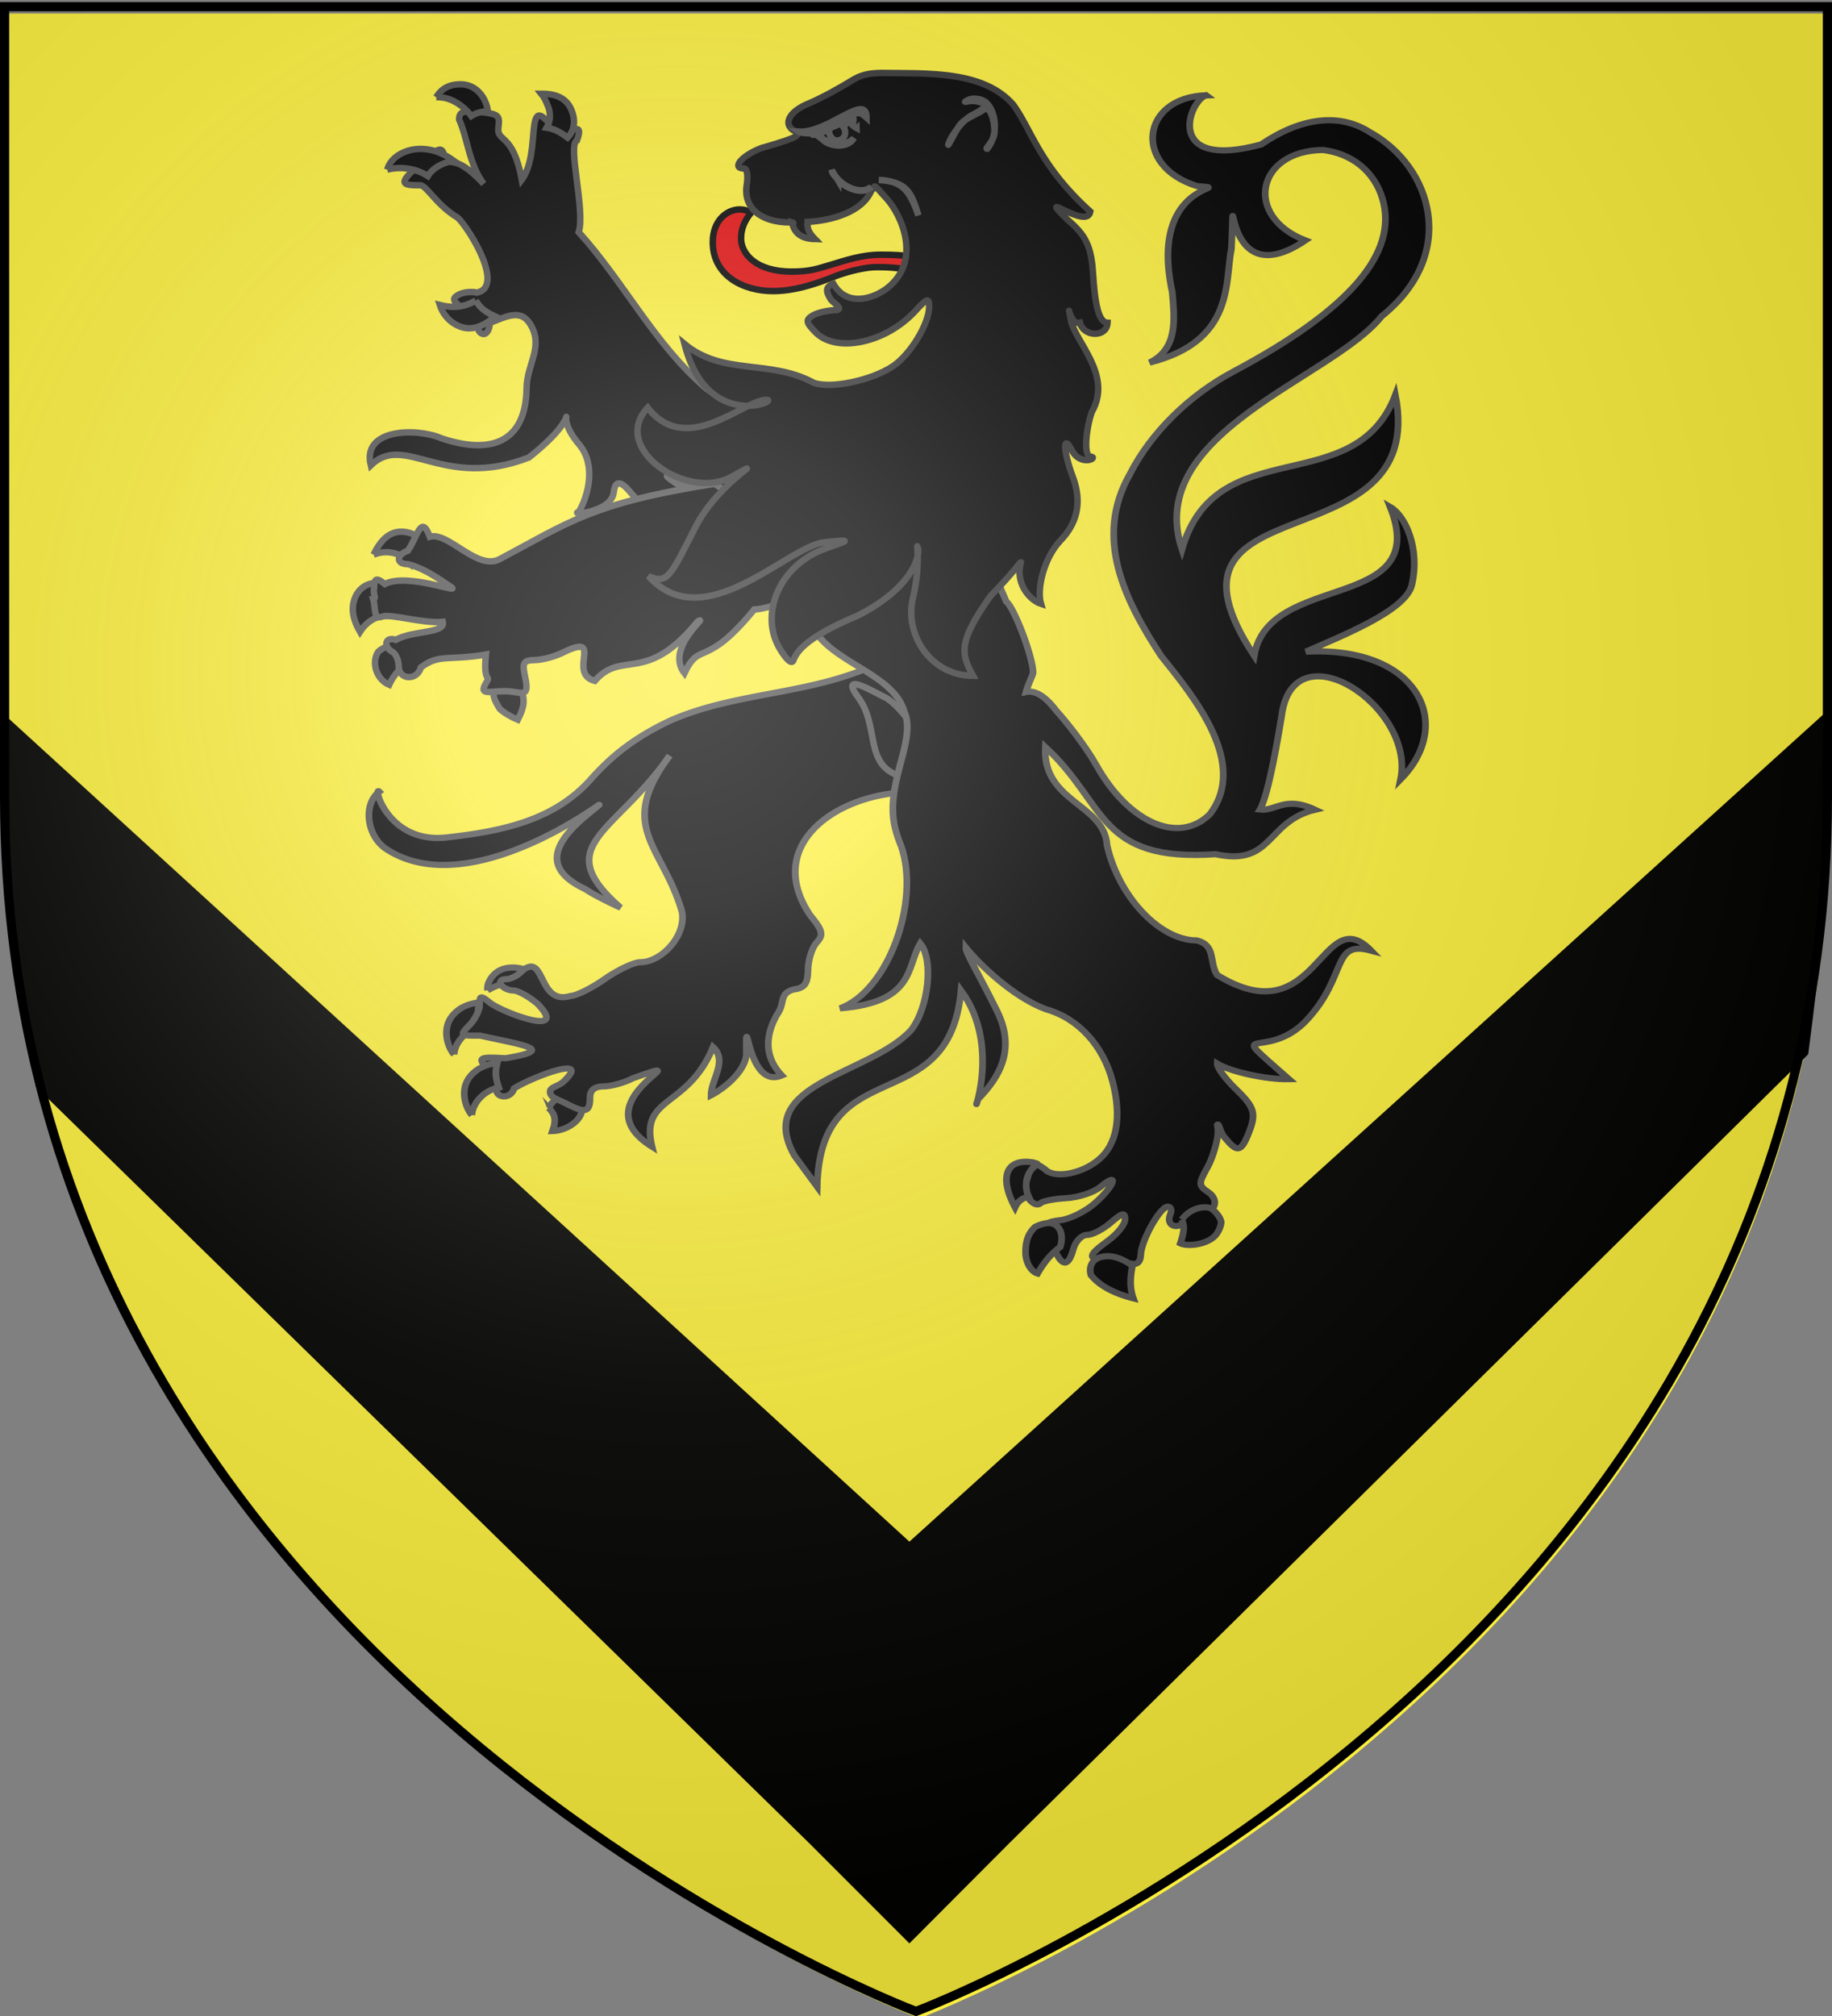
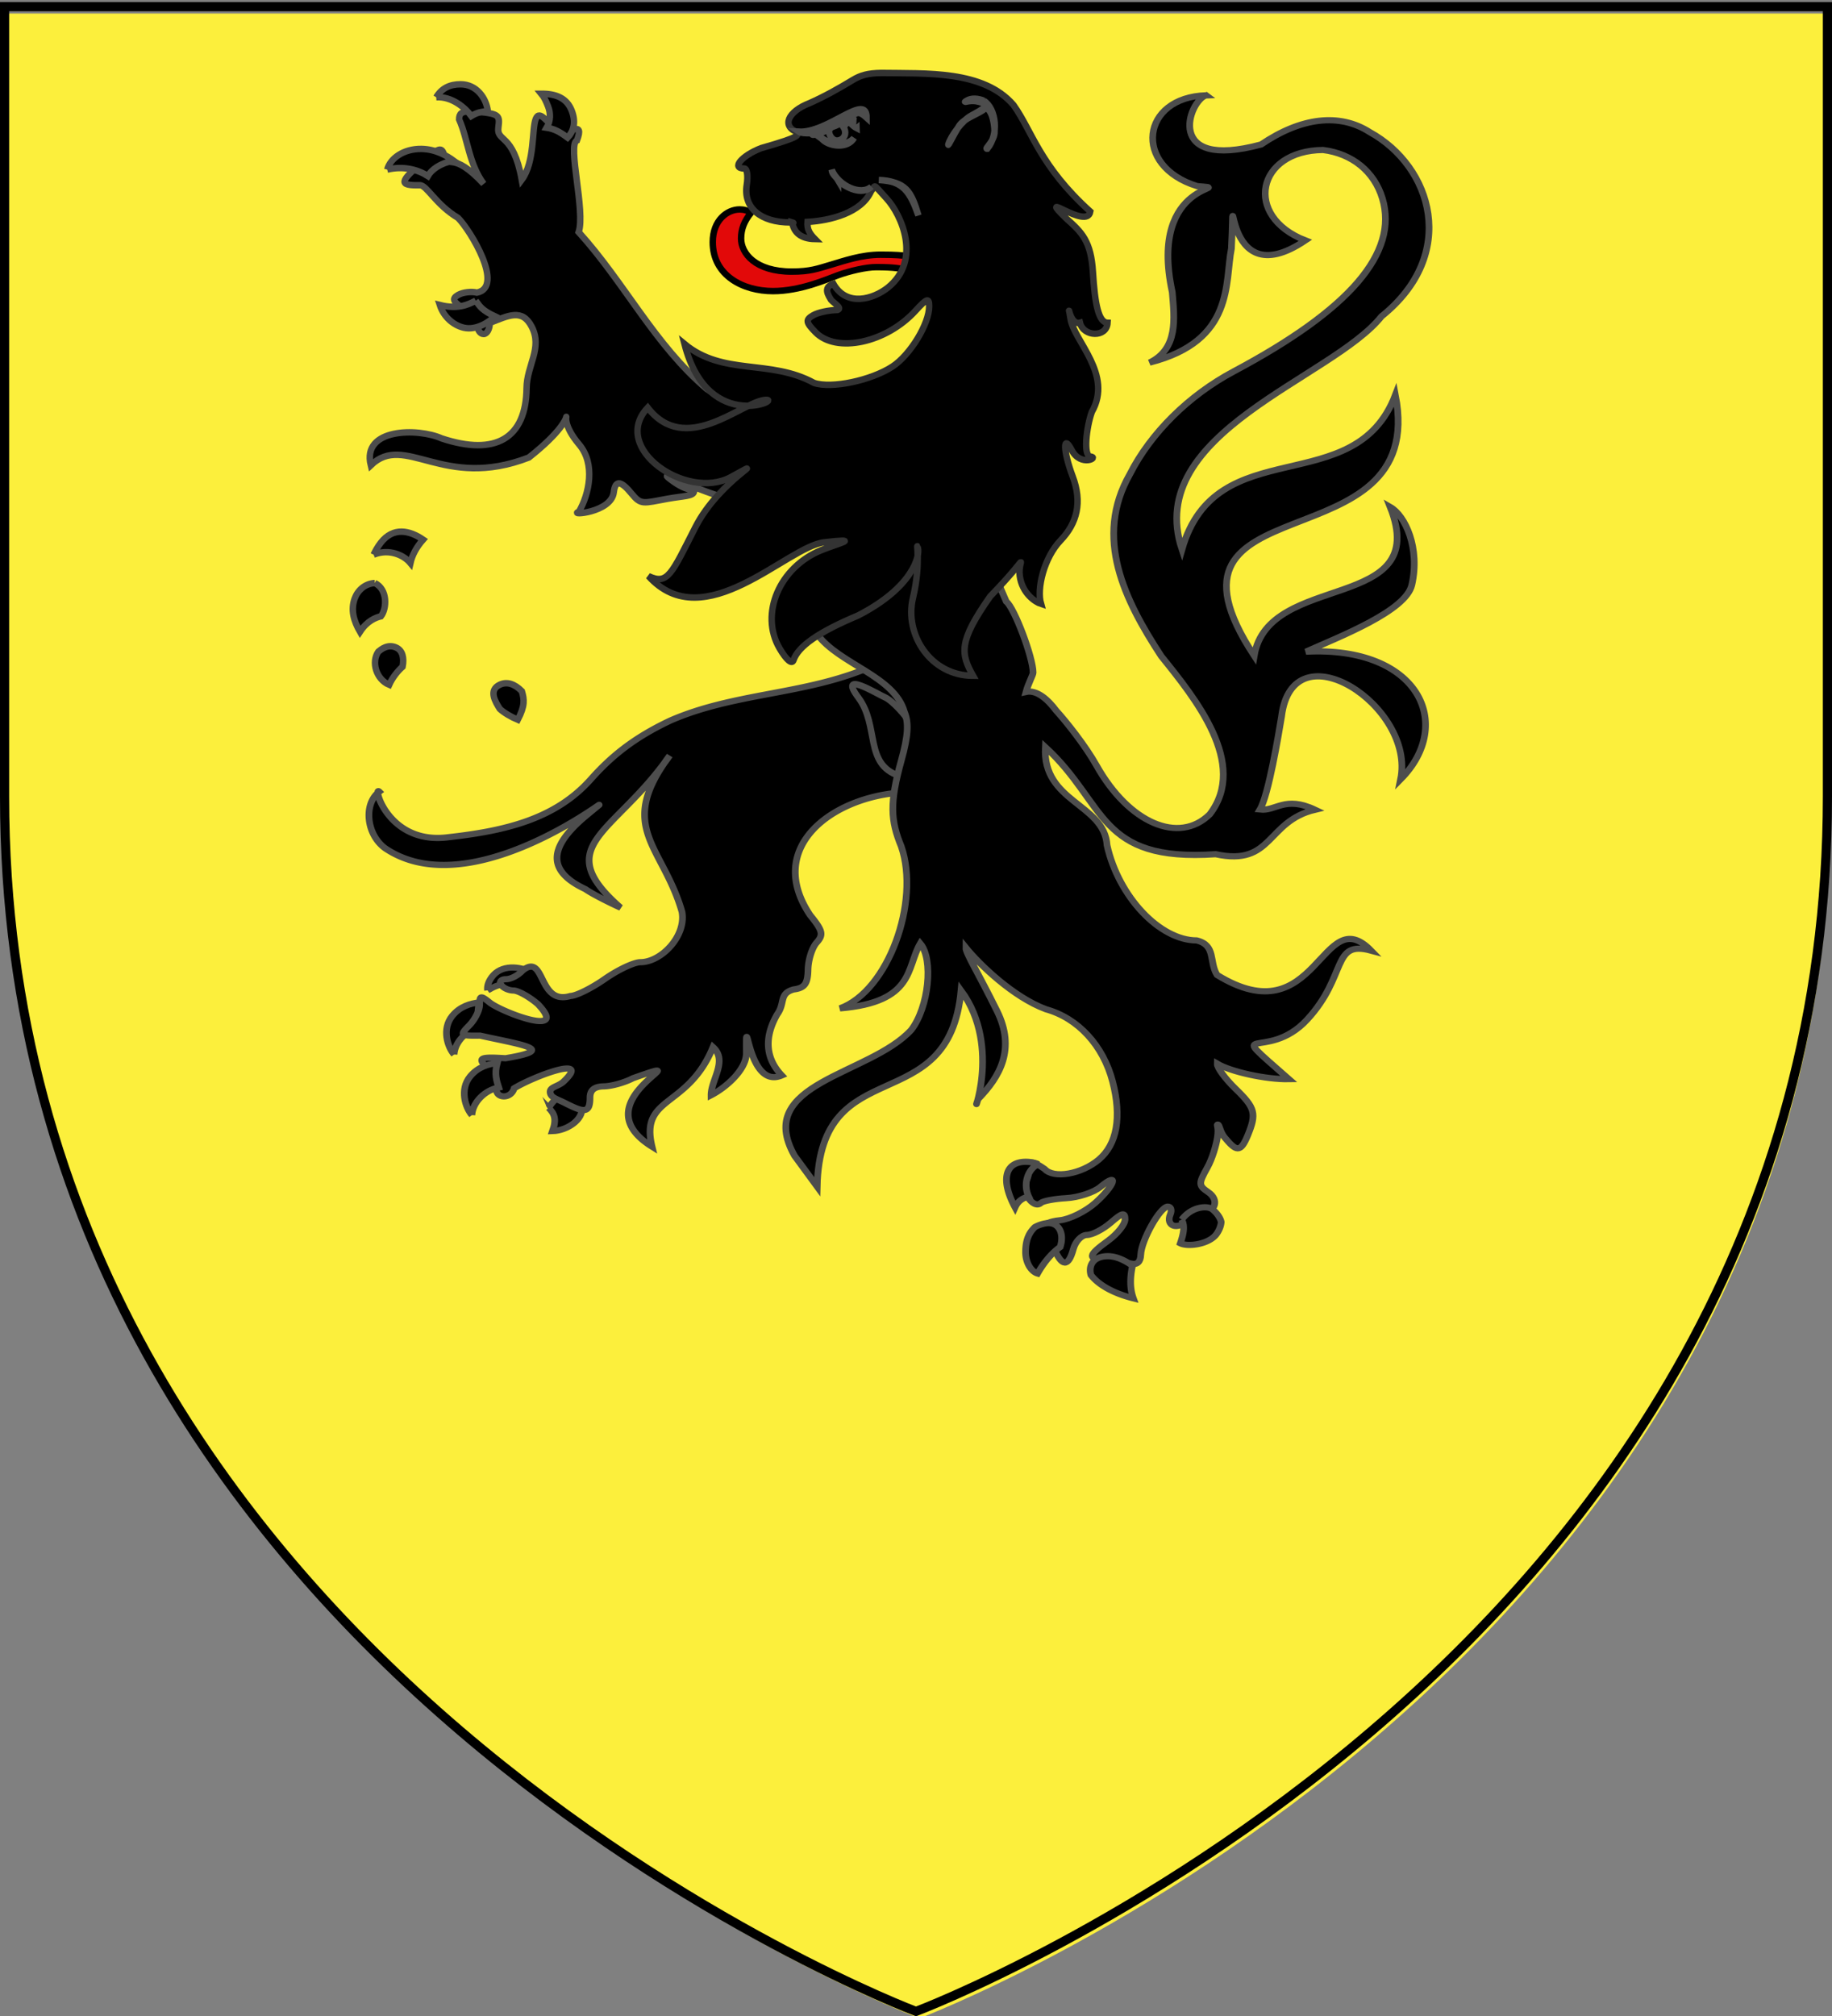
<svg xmlns="http://www.w3.org/2000/svg" xmlns:xlink="http://www.w3.org/1999/xlink" width="600" height="660" version="1.0">
  <rect width="100%" height="100%" fill="#808080" stroke="none" />
  <desc>Flag of Canton of Valais (Wallis)</desc>
  <defs>
    <radialGradient xlink:href="#b" id="c" cx="221.445" cy="226.331" r="300" fx="221.445" fy="226.331" gradientTransform="matrix(1.353 0 0 1.349 -77.63 -85.747)" gradientUnits="userSpaceOnUse" />
    <linearGradient id="b">
      <stop offset="0" style="stop-color:white;stop-opacity:.314" />
      <stop offset=".19" style="stop-color:white;stop-opacity:.251" />
      <stop offset=".6" style="stop-color:#6b6b6b;stop-opacity:.125" />
      <stop offset="1" style="stop-color:black;stop-opacity:.125" />
    </linearGradient>
  </defs>
  <g style="display:inline">
    <path d="M301.122 660.762s298.5-112.32 298.5-397.772V4.438h-597V262.99c0 285.451 298.5 397.772 298.5 397.772" style="fill:#fcef3c;fill-opacity:1;fill-rule:evenodd;stroke:none;stroke-width:1px;stroke-linecap:butt;stroke-linejoin:miter;stroke-opacity:1" />
-     <path d="m297.838 636.237-32.906-32.906L11.715 355.727C4.892 304.668.817 279.499 2.792 235.187l295.046 269.519 300.79-272.145c-.273 37.53 1.7 51.488-6.428 112.588L330.65 603.33z" style="fill:#000;fill-opacity:.992;stroke:none;stroke-width:31;stroke-linecap:round;stroke-miterlimit:4;stroke-dasharray:none;stroke-opacity:1" />
    <g style="fill:#000;fill-opacity:1;stroke:#4d4d4d;stroke-width:1.094;stroke-miterlimit:4;stroke-dasharray:none;stroke-opacity:1">
      <path d="M248.016 281.579c-.062-.507-.018-1.292.676-2.324 1.519-2.259 4.486-2.025 6.672-.796-.576.585-1.435 1.807-1.578 2.72-1.914-1.305-3.906-.82-5.77.4M242.559 292.915c-1.076-1.353-2.022-4.533-.295-6.83 1.27-1.692 2.992-2.203 4.422-2.386-.48 1.956-.085 3.197.25 4.329-2.3.484-4.269 2.647-4.377 4.887M260.752 300.11c-1.684 0-2.763 2.246-2.767 2.228.914 1.01 1.343 1.93.629 4.1 2.405-.076 5.02-2.054 4.774-4.1 0 0-.937-2.229-2.636-2.229" style="fill:#000;fill-opacity:1;stroke:#4d4d4d;stroke-width:1.094;stroke-miterlimit:4;stroke-dasharray:none;stroke-opacity:1" transform="matrix(2.008 0 0 1.853 -338.34 -197.536)" />
      <path d="M314.477 222.976c-1.174.076-2.736.71-5.407 2.063-10.17 4.308-21.139 4.106-31.187 8.843-6.28 3.192-9.932 6.637-13.016 10.39-5.777 7.028-13.891 9.116-23.191 10.244-9.895 1.447-12.42-9.207-11.324-8.04-2.624 2.177-2.093 7.592.968 10 15.645 11.474 42.902-14.93 32.657-5.656-6.484 5.87-5.853 9.908 0 12.875 1.457 1.114 5.456 3.155 5.718 3.25-11.674-11.062-.89-12.938 8.032-26.844-8.806 12.732-1.123 15.87 2 27.594.72 4.345-3.424 8.906-6.782 8.906-1.027 0-3.652 1.334-5.812 2.969s-4.676 2.985-5.594 3c-5.408 1.73-4.047-7.813-7.844-4.469-.68.82-1.866 1.5-2.656 1.5s-1.152.45-.812 1 1.235 1 2 1 2.566 1.078 4 2.406c5.123 5.852-5.405 1.628-7.75-.187-1.585-1.383-1.75-1.373-1.75.281 0 1.005-.771 2.644-1.688 3.656-1.588 1.755-1.506 1.866 1.75 1.813 6.896 1.655 12.74 2.458 4.156 4-4.338-.285-4.642-.082-2.843 1.906.933 1.031 1.566 2.438 1.406 3.125-.486 2.082 2.3 2.358 2.844.281 3.09-2.058 12.726-6.024 8.093-1.218-.902.932-2.28.945-2.218 1.906.062.96 1.07 1.169 2.468 1.937 3.013 1.656 4.032 1.882 4.032-.968 0-1.336.701-1.976 2.25-2 1.237-.02 3.375-.652 4.75-1.438 12.41-4.724-9.055 3.86 3.125 12.094-2.037-9.058 5.803-6.66 9.937-17.594 2.445 2.409-.331 5.768-.312 8.5 2.251-1.252 5.599-4.283 5.75-7.25-.049-9.483.039 6.445 5.78 3.75-2.457-2.777-3.065-6.412-.75-10.781 1.362-2.045.242-3.667 2.688-4.406 1.793-.255 2.296-.99 2.344-3.5.034-1.744.666-3.89 1.406-4.782 1.152-1.387.996-2.098-1.062-4.843-7.454-12.045 3.627-20.938 15.125-21.688 5.026 0 5.208-.094 3.625-1.844-2.06-2.276-2.125-4.011-.156-6.187 1.824-2.016.252-5.248-3.125-10.719-1.961-3.176-2.453-2.43-2.5-3.25s1.586.052 2.312-.031c2.115-.242 2.19-.12.406-1.156a3.1 3.1 0 0 0-1.843-.438z" style="fill:#000;fill-opacity:1;stroke:#4d4d4d;stroke-width:1.094;stroke-miterlimit:4;stroke-dasharray:none;stroke-opacity:1" transform="matrix(2.008 0 0 1.853 -338.34 -197.536)" />
      <path d="M245.464 303.624c-1.076-1.353-2.022-4.533-.296-6.83 1.272-1.692 2.993-2.203 4.423-2.386-.48 1.956-.085 3.196.25 4.328-2.3.484-4.269 2.648-4.377 4.888" style="fill:#000;fill-opacity:1;stroke:#4d4d4d;stroke-width:1.094;stroke-miterlimit:4;stroke-dasharray:none;stroke-opacity:1" transform="matrix(2.008 0 0 1.853 -338.34 -197.536)" />
    </g>
    <path d="M153.88 36.427c-2.742.016-3.514.796-3.514 2.665 2.902 6.524 3.156 14.487 8.033 21.083-10.28-11.03-11.527-4.7-12.802-9.036-.94-3.198-1.608-3.033-7.217 1.854-7.51 6.542-7.863 7.786-.879 7.645 2.283-.046 5.115 6.269 12.508 10.7 4.021 4.006 15.313 22.602 6.193 24.458-1.884-.455-4.647-.113-6.15.753-2.154 1.241-1.743 2.201 1.82 4.517 2.485 1.616 4.519 4.09 4.518 5.56 0 1.472.904 2.723 2.009 2.723s2.008-1.642 2.008-3.649c6.045-2.335 10.6-4.83 13.743 1.274 3.604 7-1.618 12.564-1.694 20.099-.167 16.375-10.072 22.333-27.8 16.45-7.839-3.487-26.254-3.406-23.22 8.803 11.274-10.837 23.575 8.37 51.77-2.543 21.46-16.945 5.727-16.977 16.476-4.269 5.41 6.398 3.275 16.221-.075 21.998-3.66 1.275 10.58.428 11.402-6.324.525-4.32 2.538-3.63 5.836.405 3.109 3.804 3.716 3.163 11.86 1.68 4.983-.907 8.41-.767 8.598-2.375.188-1.607-1.038 1.152-7.845-4.054-8.807-6.736 42.271 24.23 47.56-1.952 3.193-15.904-6.623-21.465-29.612-24.75-.25-1.317.387 1.425-5.899-2.78-17.12-14.497-26.815-34.632-41.982-51.375 2.28-6.733-3.777-28.787-.565-30.003 2.608-7.04-2.855-1.676-6.276-3.533s-5.869-6.808-7.216-3.533-.257 14.102-4.581 19.925c-2.85-15.645-8.323-12.104-7.656-17.203.487-3.725.221-4.321-5.9-4.98-1.392-.151-2.537-.238-3.45-.233zM281.149 228.406c6.917 9.274 1.812 21.784 13.357 25.59 4.882 1.61 5.274-6.449 4.056-16.429-1.576-3.043-6.261-8.21-8.77-9.298s-15.56-9.136-8.643.137z" style="fill:#000;fill-opacity:1;stroke:#4d4d4d;stroke-width:2.11;stroke-miterlimit:4;stroke-dasharray:none;stroke-opacity:1" />
    <path d="M297.455 83.876c-1.85-.273-4.026-.493-9.056-.493-6.225 0-11.907 2.008-16.231 3.28-4.336 1.275-6.76 2.257-12.857 2.257-11.939 0-16.597-6.002-16.597-10.839 0-3.179 1.095-5.732 3.193-8.36-.986-.82-2.343-1.156-3.645-1.156-4.107 0-8.828 3.555-8.828 10.7 0 10.963 9.94 16.037 19.73 16.037 8.969 0 17.522-3.84 21.332-5.222 3.82-1.37 9.162-2.628 12.496-2.628 5.976 0 8.151.45 10.805 1.088.048-.287.11-.833.11-1.301 0-1.469-.201-2.447-.452-3.363" style="fill:#e20909;fill-opacity:1;stroke:#000;stroke-width:2.11;stroke-miterlimit:4;stroke-dasharray:none;stroke-opacity:1" />
    <path d="M179.523 34.92c-.68-1.763-1.289-3.088-2.232-4.226 4.872-.038 8.4 1.48 9.964 5.543 1.52 3.947.521 6.817-1.354 8.828-2.629-1.982-4.443-2.887-6.858-3.26 1.375-2.327 1.264-4.848.48-6.884M142.87 31.838c1.819-3.02 4.51-4.244 7.98-4.244 5.202 0 8.416 4.472 8.934 8.828-2.417.116-3.913.62-5.426 1.56-1.964-2.687-6.314-6.459-11.487-6.144M126.828 55.523c.929-3.648 5.324-6.85 11.18-6.771 4.7.063 8.364 2.248 10.563 3.847-4.505.834-7.304 3.02-8.447 5.026-3.08-1.99-7.784-3.409-13.296-2.102M155.808 98.43c1.369 1.948 2.082 3.158 6.268 5.125-1.447 1.537-5.867 4.756-10.198 3.729-3.308-.785-6.528-3.42-7.832-7.429 5.752 1.433 9.06.013 11.762-1.425M122.768 190.883c-3.287.176-5.648 2.404-6.623 5.12-1.32 3.68-.33 7.226 1.756 10.843 2.387-3.663 5.228-4.693 6.862-5.081 1.968-2.526 2.257-8.816-1.995-10.882M122.362 181.59c.453-.965 1.22-2.487 2.384-3.96 4.085-5.167 9.342-4.033 13.828-.978-2.339 2.663-3.576 5.157-4.158 7.687-2.134-2.59-6.964-4.83-12.054-2.75M129.82 212.03c-2.826-1.341-5.11.646-5.912 1.298-2.384 3.378-.713 9.08 3.551 10.859 1.04-2.324 2.818-4.555 4.396-5.926.557-2.867 0-5.266-2.035-6.23M163.708 224.152c-3.896 1.821-1.417 5.676-.025 7.924 1.27 1.214 3.826 2.713 5.902 3.573 2.417-4.684 2.133-6.622 1.328-9.374-2.462-2.465-4.92-3.191-7.205-2.123" style="fill:#000;fill-opacity:1;stroke:#4d4d4d;stroke-width:2.11;stroke-miterlimit:4;stroke-dasharray:none;stroke-opacity:1" />
    <g style="fill:#000;fill-opacity:1;stroke:#4d4d4d;stroke-width:1.094;stroke-miterlimit:4;stroke-dasharray:none;stroke-opacity:1">
      <path d="M482.313 61.563c-10.59.332-12.069 12.507-1.459 16.041 6.922.65-8.097-1.48-4.063 18.74.357 4.669.99 10-3.697 12.437 13.927-3.82 12.248-14.247 13.344-20.125.779-16.62-2.18 8.977 12.057-1.459-10.158-4.271-7.943-15.874 2.88-15.978 4.77.64 8.38 3.824 9.688 8.562 2.657 9.624-5.292 19.636-24.25 30.563-7.329 4.224-13.532 10.879-16.938 18.156-5.897 11.219-.892 22.19 5.125 32.156 5.514 7.415 14.227 19.015 7.906 27.938-5.03 5.354-13.186 1.559-18.469-8.625-1.836-3.54-4.958-7.776-6.593-9.719-1.321-1.923-3.142-3.704-4.906-3.281.39-1.554 1.156-3.01 1.156-3.406 0-2.688-3.065-11.476-4.375-12.563-5.05-12.264-1.618-10.872-14.085-14.823-1.853.447-8.818 8.342-12.821 10.199-2.305 1.07-2.397 9.435-3.938 10.405 3.631 5.332 12.55 7.338 14.219 13.688.754 1.983.622 4.245-.5 8.625-1.916 7.476-1.755 10.565 0 15.187 3.106 9.792-2.146 25.545-10 28.594 12.197-1.1 10.81-7.213 13.094-11.469 2.195 2.837 1.378 11.282-1.47 15.281-6.831 8.054-25.765 9.267-19.043 22.216l3.7 5.472c.488-24.31 21.473-11.454 23.469-34.656 6.88 10.138 1.263 23.714 2.781 19.187 3.604-4.005 6.133-8.872 3.097-15.545-3.035-6.674-5.119-10.24-5.097-11.205 2.195 2.926 7.726 8.739 13.063 10.875 5.243 1.571 9.345 6.408 10.875 12.781 1.505 6.276.716 11.084-2.25 13.782-2.849 2.59-7.368 3.435-8.844 1.656-3.616-2.742-1.968.14-2.98 2.09-1.147 1.381 1.093 5.203 2.386 3.91.347-.347 2.211-.726 4.156-.844s4.463-1.005 5.563-2c3.13-2.833 2.326-.223-.875 2.844-1.573 1.507-4.161 2.893-5.75 3.063-1.59.169-2.706.698-2.469 1.187s.898 2.144 1.469 3.656c1.29 3.418 2.37 3.503 3.187.25.345-1.375 1.352-2.5 2.219-2.5s2.633-.991 3.906-2.187c1.885-1.77 2.313-1.867 2.313-.563 0 .881-1.238 2.56-2.75 3.75-3.394 2.67-3.436 3.273-.25 3.5 1.375.098 3.175.338 4 .563.958.261 1.522-.286 1.562-1.563.08-2.54 3.161-8.5 4.406-8.5.52 0 .702.606.407 1.375-.78 2.03 1.173 2.843 2.625 1.094.68-.819 1.837-1.469 2.562-1.469 2.211 0 2.83-2.225 1-3.562-1.59-1.163-1.605-1.511-.156-4.313.864-1.67 1.473-4.097 1.656-5.344.284-1.924-.226-2.273.063-2.28.289-.009.338 1.268 1.094 2.25 1.882 2.445 2.58 2.847 3.78-.313 1.476-3.881 1.26-4.871-2-8.281-1.65-1.727-2.997-3.714-2.968-4.407 2.228 1.42 7.937 2.806 11.7 2.729-11.1-10.588-3.712-2.71 2.95-10.501s3.957-14.11 10.455-12.208c-8.101-9.049-8.722 15.231-25.136 4.293-1.32-2.33-.143-5.253-3.313-6.094-6.026-.01-12.749-7.716-14.625-16.812-.428-7.374-10.563-7.57-10.062-17.344 10.077 10.045 8.474 20.332 27.776 18.92 9.36 2.2 8.222-5.803 16.208-7.858-4.923-2.521-6.366.296-8.984-.031 1.4-2.516 3.037-13.267 3.521-16.404 1.79-16.017 21.88-1.848 19.425 11.06 8.894-9.762 2.949-23.578-15.432-22.549 5.655-2.732 16.282-7.19 17.256-11.782 1.386-6.53-1.087-12.264-3.532-13.783 6.91 18.761-19.85 11.29-22.175 26.286-19.063-31.426 28.568-15.398 23.03-46.078-6.643 18.844-29.198 6.17-34.812 27.281-6.346-20.65 24.52-30.2 32.55-41.16 12.62-10.956 8.262-26.487-1.925-32.558-4.933-3.424-11.154-2.632-17.719 2.187-15.934 4.664-11.797-7.756-8.969-8.687z" style="fill:#000;fill-opacity:1;stroke:#4d4d4d;stroke-width:1.094;stroke-miterlimit:4;stroke-dasharray:none;stroke-opacity:1" transform="matrix(2.008 0 0 1.853 -573.47 -82.87)" />
      <path d="M454.927 250.409c-.437-.244-1.265-.426-2.005-.426-3.598 0-4.058 3.469-1.769 8.06.512-1.23 1.32-1.665 2.219-1.924-.947-2.165-.185-4.845 1.555-5.71M456.118 260.859a5.4 5.4 0 0 0-1.726.659c-.854.905-1.526 2.073-1.526 4.43 0 1.86.91 3.44 1.963 3.77 1.41-2.686 2.912-4.093 3.675-4.671.722-2.325-.153-4.584-2.386-4.188M465.635 266.71c1.55-.23 3.042.406 4.672 1.633-.404 2.036-.458 3.995.136 5.76-3.317-.894-5.698-2.401-6.921-4.121-.354-1.333.067-2.969 2.113-3.272M478.34 260.193c.374.856.524 1.833-.233 4.188 1.15.634 4.376.261 5.75-1.423.287-.354.86-1.327.916-2.336-.155-.856-.876-1.784-1.474-2.272-.771-.628-3.296-.527-4.96 1.843" style="fill:#000;fill-opacity:1;stroke:#4d4d4d;stroke-width:1.094;stroke-miterlimit:4;stroke-dasharray:none;stroke-opacity:1" transform="matrix(2.008 0 0 1.853 -573.47 -82.87)" />
    </g>
-     <path d="M234.092 158.372c-40.203 6.279-48.07 12.817-70.146 24.524-7.5 4.364-17.026-8.953-23.17-7.176-2.877-7.608-4.025.036-7.203 4.57-3.899 1.38-3.899 4.401 0 4.401 5.421 1.392 9.99 4.68 14.057 7.414 3.944 2.652-14.203-4.752-21.588-.903-3.19-2.633-3.514-1.298-3.514 1.366-.522 1.915.994 3.346-.314 3.534.877 2.556-.038 6.89 2.824 5.792 2.862-1.1 13.49 2.324 19.974 1.697.946 3.864-9.884 2.739-15.393 5.89-3.419-1.21-4.305 2.092-1.067 3.939 1.105.63 2.008 2.713 2.008 4.691 0 4.507 6.02 4.851 7.28.406 5.947-4.564 9.245-2.151 21.302-4.237-1.018 10.045 1.902 6.193.034 9.334-2.47 4.154 1.128 2.645 6.276 2.664s8.106 2.821 6.589-4.402c-1.079-4.979-.707-5.734 3.2-5.792 2.458-.036 6.778-1.207 9.539-2.664 13.203-6.267.846 7.032 10.02 9.502 8.97-10.363 16.654 1.452 33.657-19.407 4.446-2.729-10.852 8.529-4.309 16.857 5.232-10.89 6.596-1.03 22.884-20.853 4.439 0 22.462-5.634 24.365-13.82l15.511-21.914c-2.403-17.678-33.798 9.193-52.816-5.413z" style="fill:#000;fill-opacity:1;stroke:#4d4d4d;stroke-width:2.11;stroke-miterlimit:4;stroke-dasharray:none;stroke-opacity:1" />
    <path d="M288.562 23.883c-4.321.068-6.726.767-9.288 2.317-4.625 2.801-9.086 5.308-14.057 7.53-7.372 2.842-9.331 7.723-3.828 9.672-.74 1.008 1.945 1.074-12.112 5.097-6.398 2.467-9.878 6.66-5.522 6.66.913 0 1.286 2.372.816 5.33-1.199 7.539 4.537 12.37 14.37 12.336.059 0 .305.02.503.058-.004-.019.003-.038 0-.058.75.23.399.135 0 .058.575 3.087 2.652 5.294 7.467 5.387-1.792-1.823-2.623-3.205-2.447-5.618 7.52-.425 17.694-2.992 20.834-10.078 1.721-1.99.216-2.807 5.02 2.374 4.918 5.303 11.626 20.197.503 29.192-4.85 3.84-13.535 6.397-17.885-1.216-3.638 1.191-1.457 3.997-.753 5.27.829.978 3.87 2.735 2.07 3.302-2.76.031-6.356.796-7.97 1.738-2.509 1.465-2.389 2.29.817 5.56 6.828 6.964 23.14 3.457 32.695-7.008 3.798-4.161 4.51-4.393 4.518-1.506.017 5.706-6.177 15.875-11.986 19.693-7 4.6-20.022 7.335-25.73 5.386-14.431-7.898-29.71-2.222-42.421-12.742 7.834 30.44 33.798 17.169 25.98 18.36-7.818 1.192-25.804 18.321-38.029 2.491-12.429 13.198 12.795 30.517 27.173 22.763 14.182-7.649-3.667.888-11.547 16.333s-9.034 19.025-15.375 16.044c18.184 20.266 45.37-9.686 57.546-11.063 12.175-1.376 5.303.065-.879 2.549-13.758 5.529-20.32 20.873-13.743 32.146 2.237 3.834 4.072 5.39 4.581 3.88 1.531-4.537 8.3-9.245 21.085-14.596 18.153-9.295 20.378-19.645 19.642-22.183-.75-2.589 1.171 4.723-1.631 16.507-2.814 11.833 5.771 25.398 19.72 25.398-4.07-7.25-4.878-11.132 5.632-26.035 14.26-14.733 8.86-12.58 9.641-6.712s5.205 8.653 6.971 9.213c-1.47-4.98.972-15.119 6.42-20.804 5.447-5.685 7.122-12.506 3.953-20.909s-3.256-14.26-.314-8.63 9.15 2.36 6.089 2.097c-2.33-.2-1.32-9.552.5-14.608 7.004-12.27-5.853-23.23-6.966-30.408-1.112-7.177-.477 2.232 3.075 1.216 1.135 4.668 8.78 4.944 9.028.009-2.952-.087-4.15-6.219-4.78-16.508s-3.666-13.108-8.64-17.558c-10.49-10.201 6.737 3.957 7.774-2.346-16.546-14.943-18.96-26.195-25.157-34.897-9.87-11.441-28.567-10.25-43.363-10.483z" style="fill:#000;fill-opacity:1;stroke:#333;stroke-width:2.11;stroke-miterlimit:4;stroke-dasharray:none;stroke-opacity:1" />
    <path d="M278.39 37.7c-10.04 6.867-12.13 2.786-12.485 6.177.08.35.686.314 1.503.093.3.67 1.308.95 2.192 1.918 2.295 2.07 8.052 2.845 10.1-.725-2.245 2.839-8.635 2.67-11.947-1.286 2.333-.714 4.899-2.118 4.096-1.724-1.043.512.37 4.856 3.291 3.653 1.965-.81 2.02-2.863 1.112-4.198 2.224-3.06 1.846-.946 4.261.304 0 0-.074-2.017-.05-2.011-.871-.088-1.266-2.2-2.073-2.201zM322.216 32.982c4.099 2.668 4.978 11.062 1.13 15.717-1.18.152 2.507-2.477 2.38-5.68-.245-6.125-2.412-8.134-3.117-7.498-2.091 1.886-6.896 3.088-8.554 5.78-1.658 2.69-3.759 6.997-3.457 5.943.78-2.724 4.634-7.826 7.354-9.325 4.112-2.268 7.17-3.719 1.96-4.736-2.712-.528-4.894.79-3.316-.21 1.501-.951 3.683-.811 5.62.01zM300.798 70.536c-2.398-8.058-4.085-10.999-12.967-11.614 7.94.24 10.258 3.935 12.967 11.614z" style="fill:#000;fill-opacity:1;stroke:#4d4d4d;stroke-width:2.11;stroke-miterlimit:4;stroke-dasharray:none;stroke-opacity:1" />
    <path d="M270.136 42.37c10.63-2.933 9.183-7.934 13.68-3.854.022-8.411-12.58 5.111-22.226 4.599 1.166.804 6.556.736 8.546-.745zM274.504 59.035c2.4 2.383 7.892 5.082 10.895 2.094-3.353 3.04-10.709-.162-13.005-5.527.177 1.63 1.201 1.892 2.11 3.433z" style="fill:#000;fill-opacity:1;stroke:#4d4d4d;stroke-width:2.11;stroke-miterlimit:4;stroke-dasharray:none;stroke-opacity:1" />
  </g>
  <g style="display:inline">
-     <path d="M300 658.5s298.5-112.32 298.5-397.772V2.176H1.5v258.552C1.5 546.18 300 658.5 300 658.5" style="opacity:1;fill:url(#c);fill-opacity:1;fill-rule:evenodd;stroke:none;stroke-width:1px;stroke-linecap:butt;stroke-linejoin:miter;stroke-opacity:1" />
-   </g>
+     </g>
  <path d="M300 658.5S1.5 546.18 1.5 260.728V2.176h597v258.552C598.5 546.18 300 658.5 300 658.5z" style="opacity:1;fill:none;fill-opacity:1;fill-rule:evenodd;stroke:#000;stroke-width:3;stroke-linecap:butt;stroke-linejoin:miter;stroke-miterlimit:4;stroke-dasharray:none;stroke-opacity:1" />
</svg>